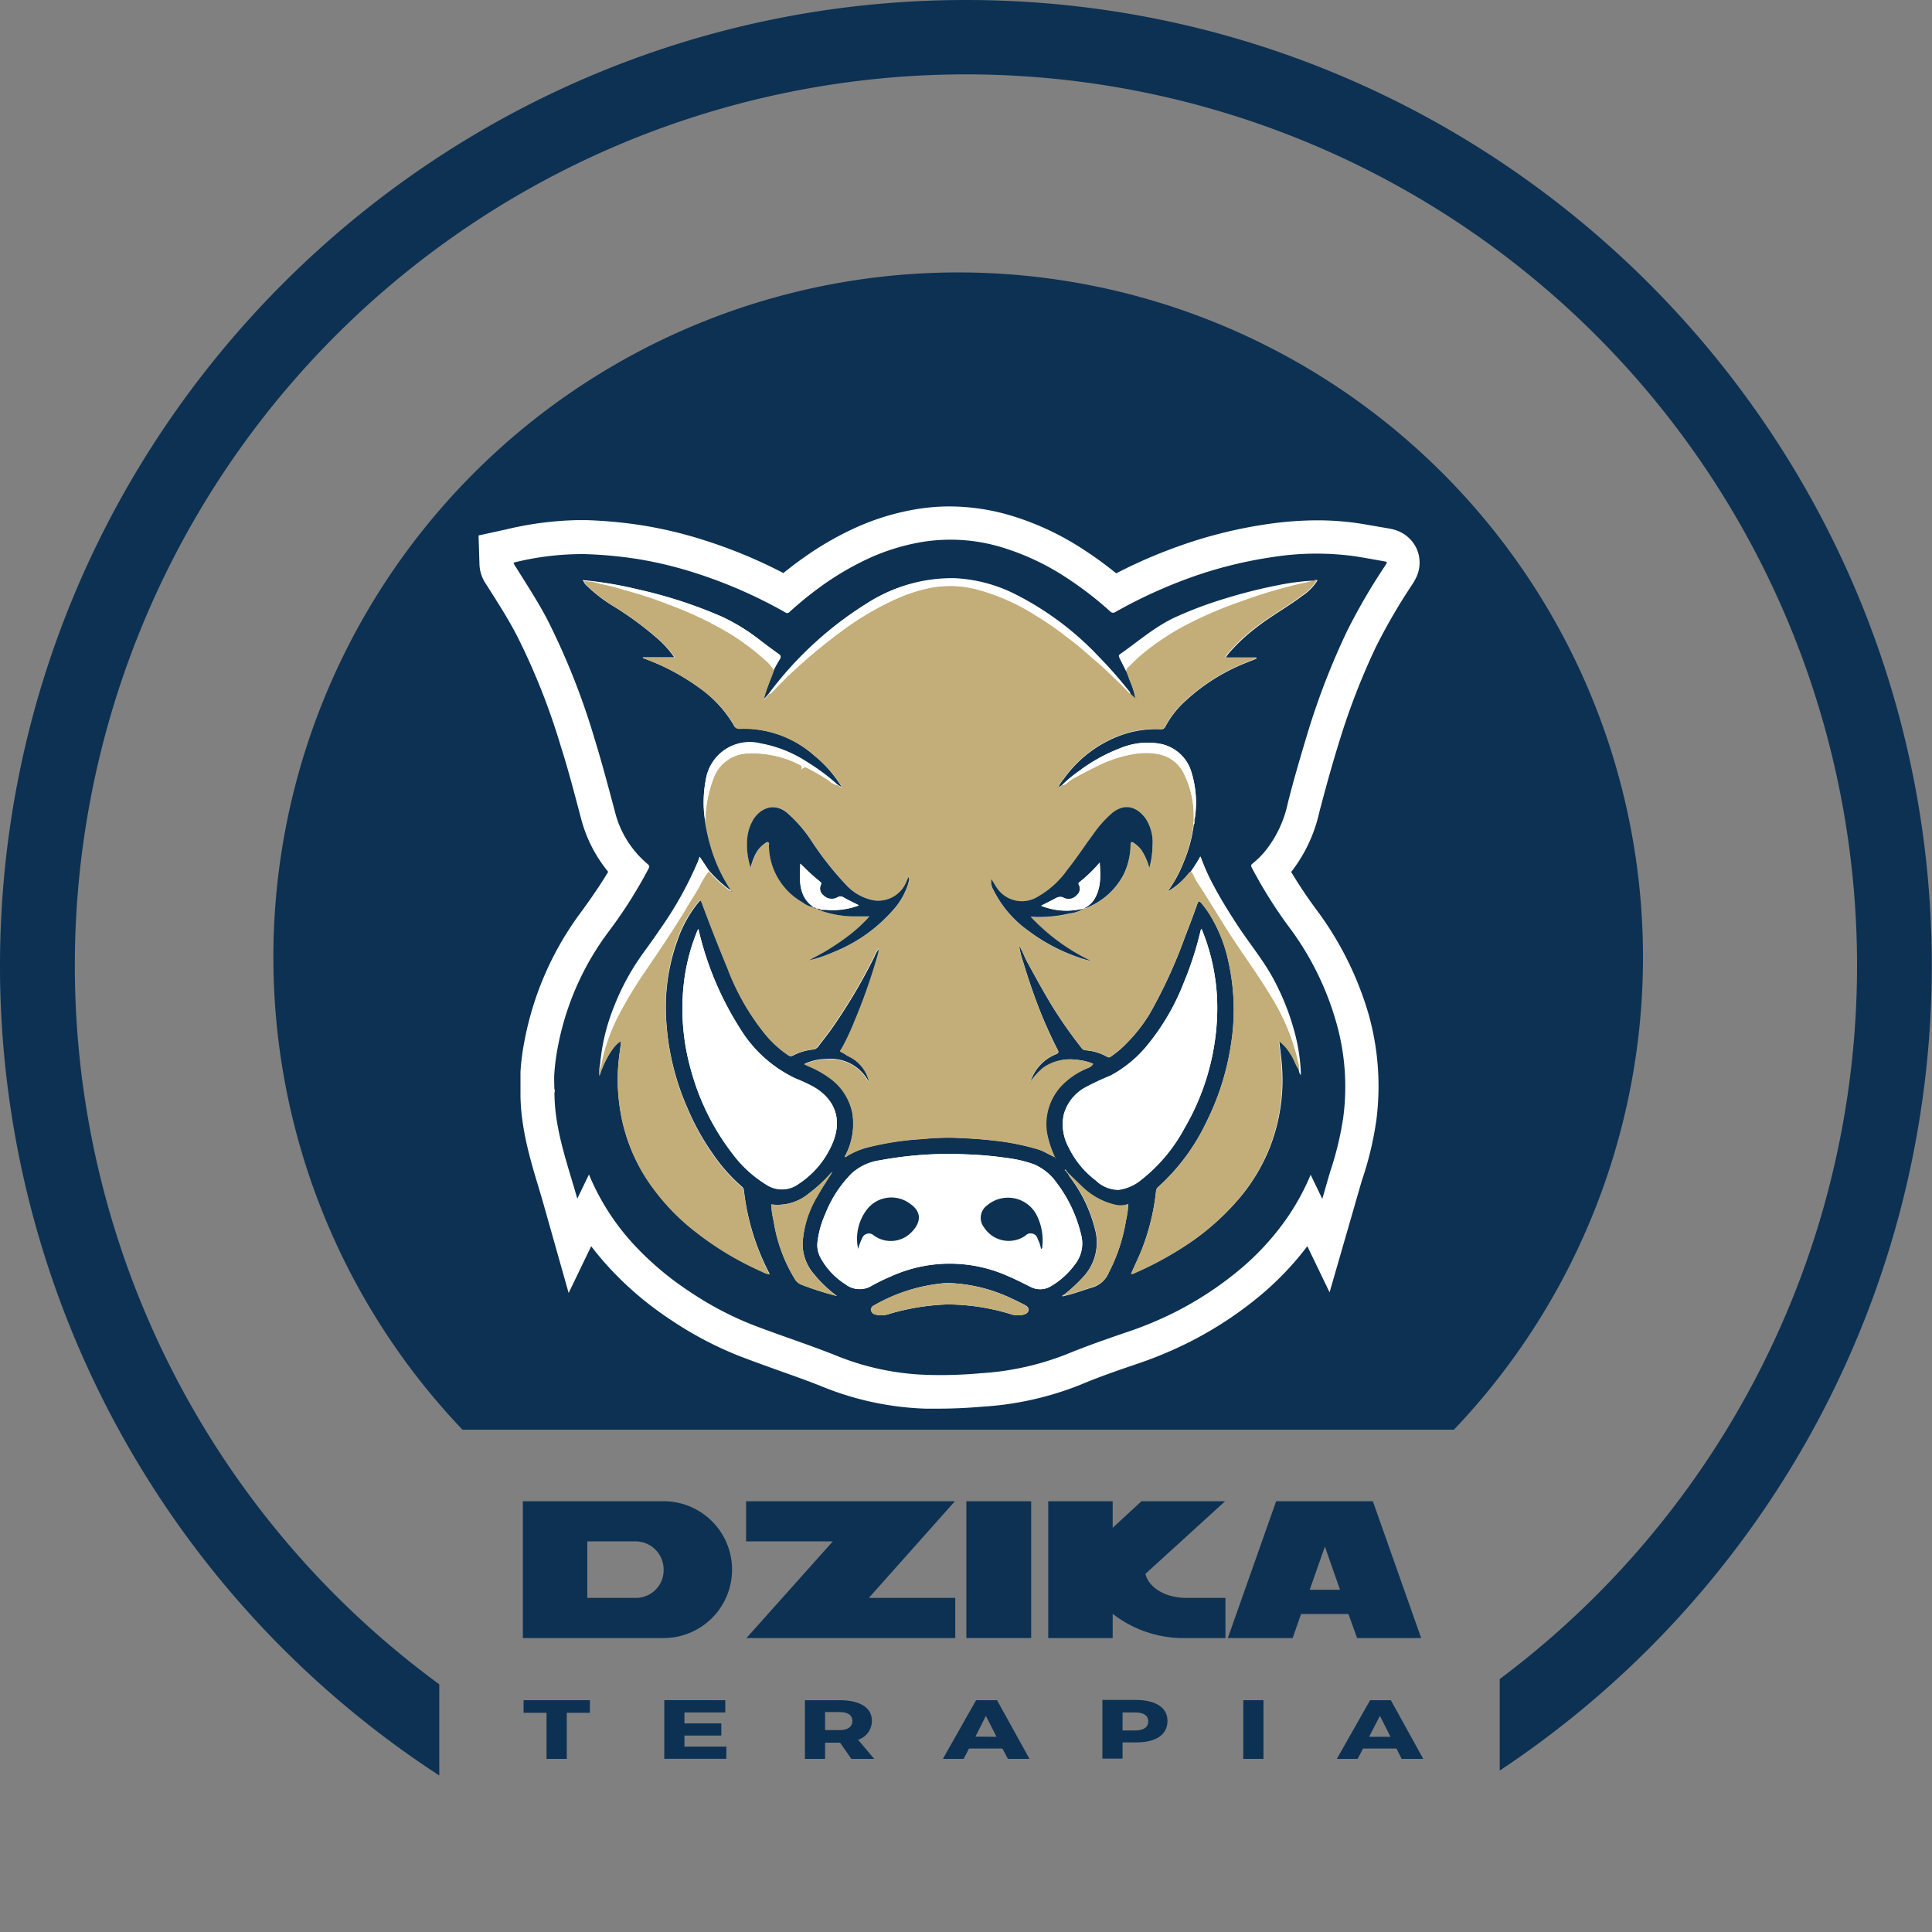
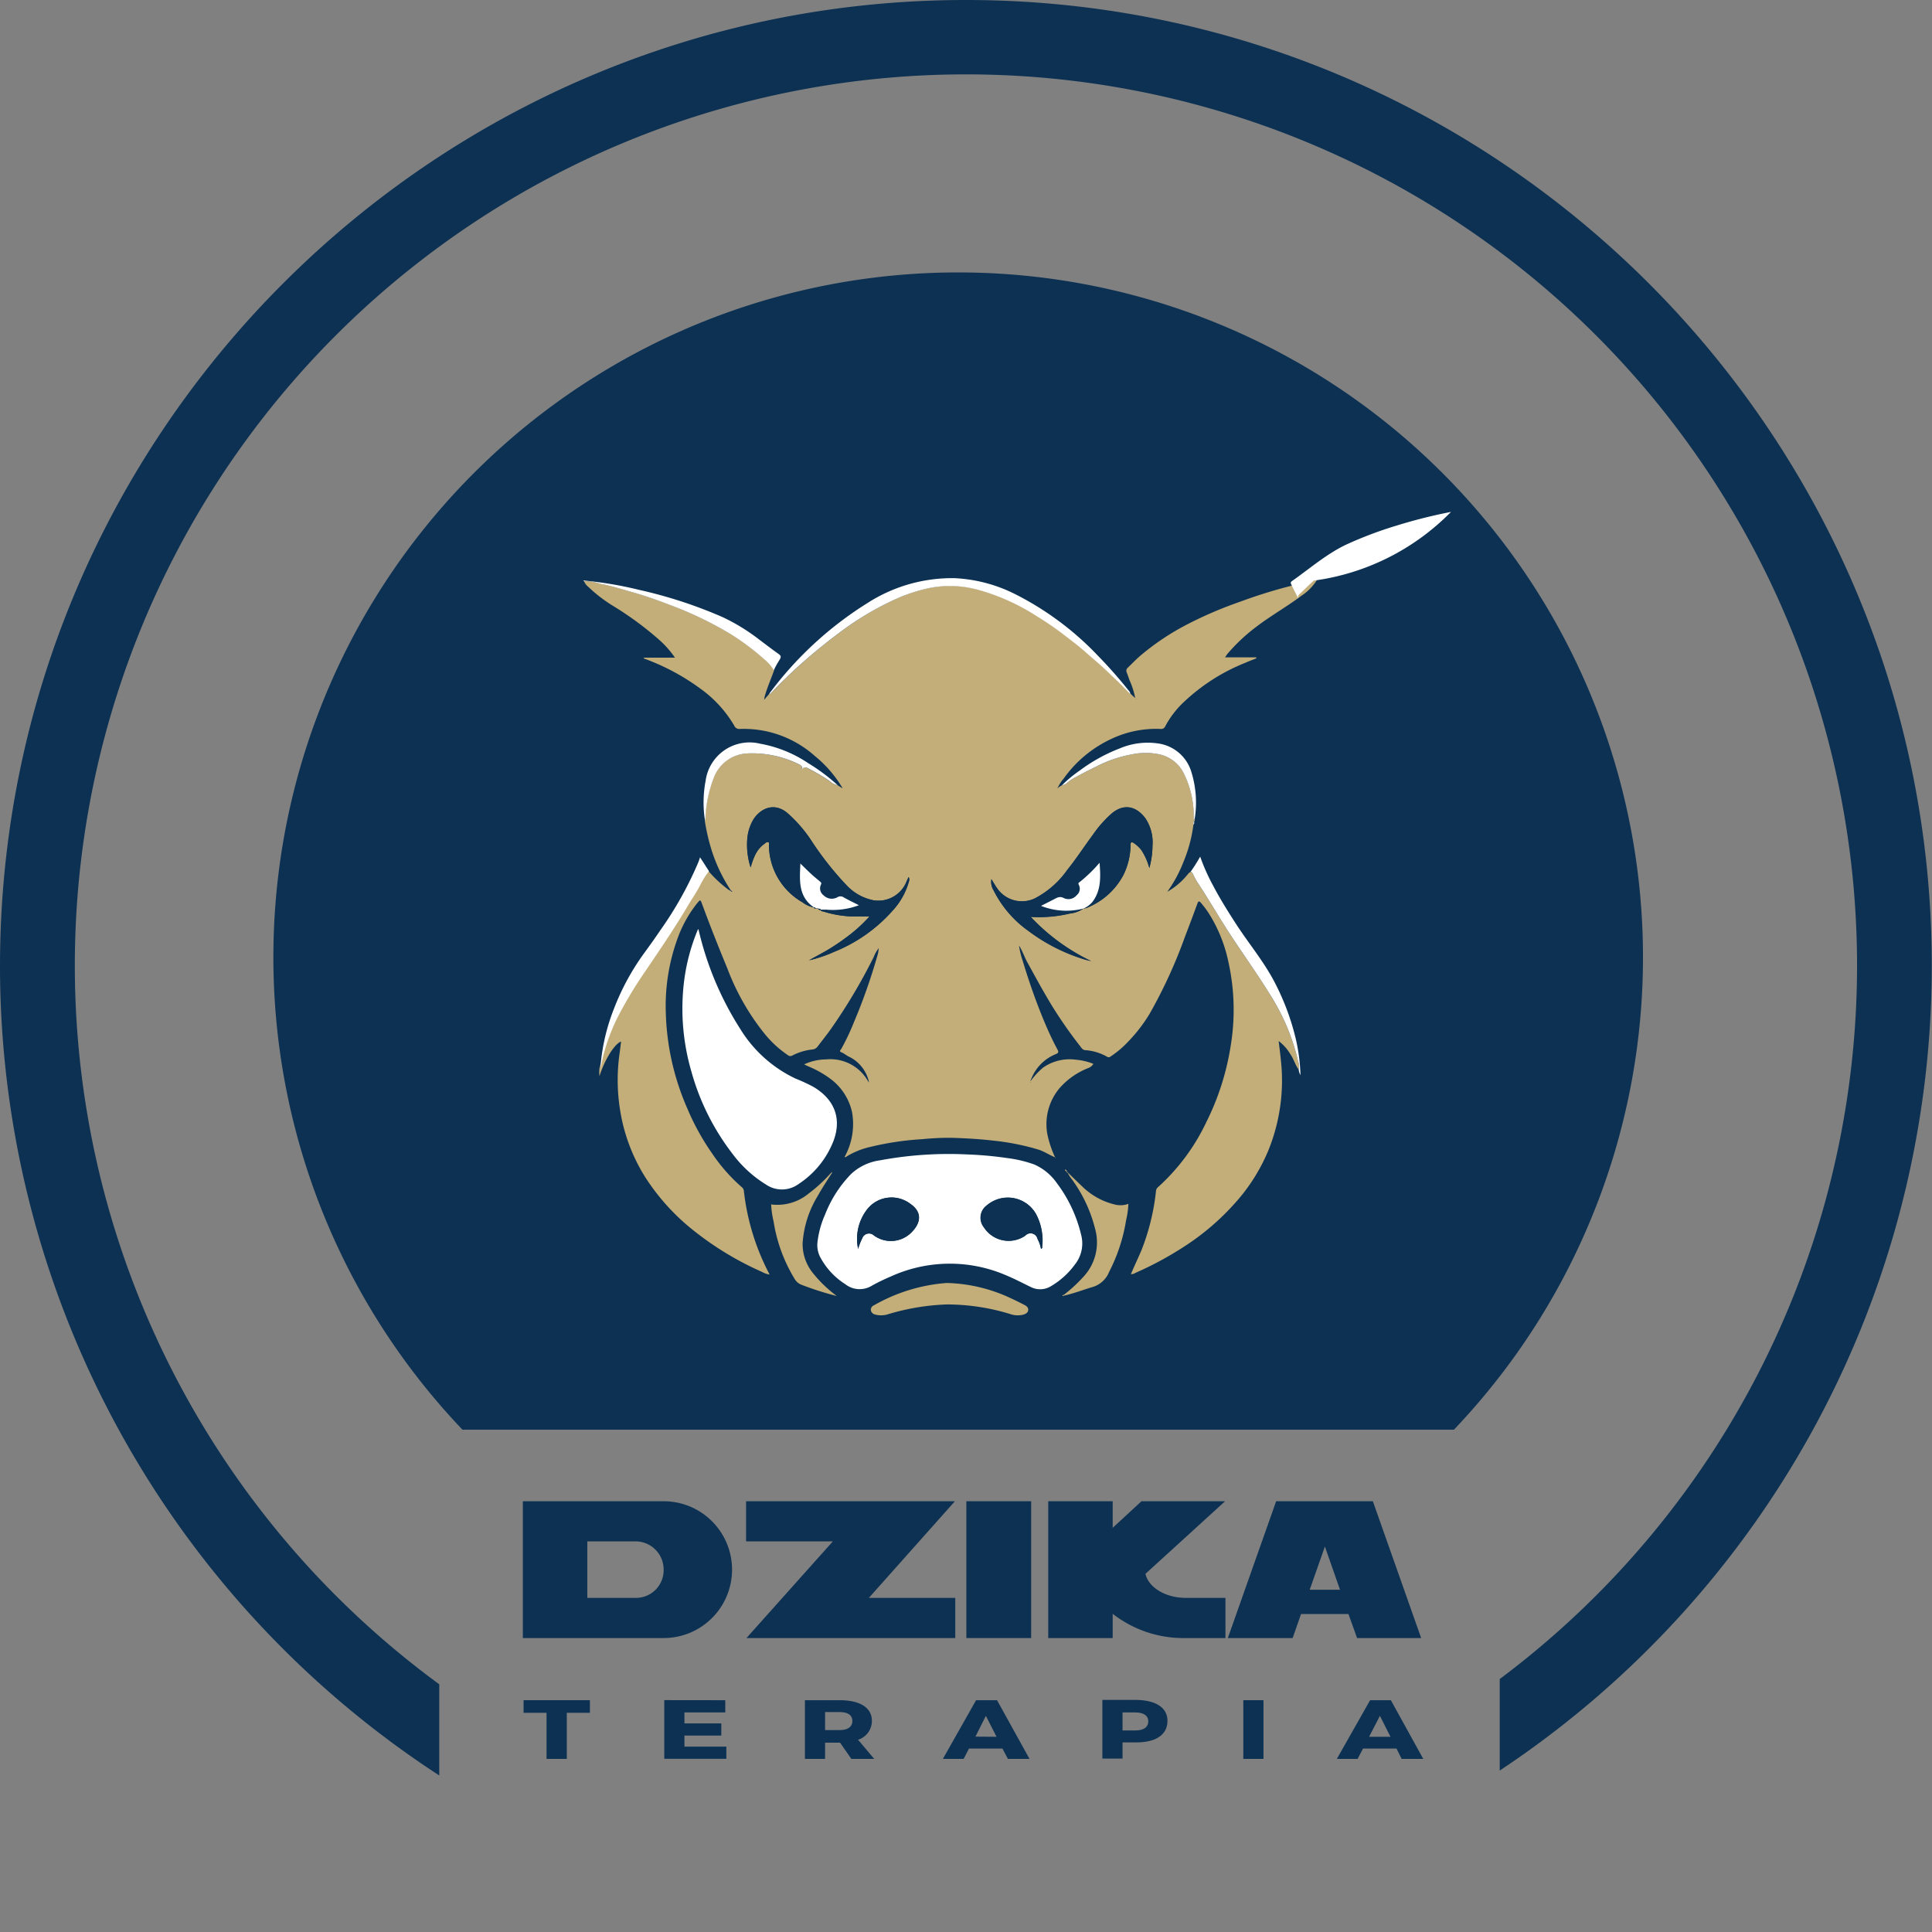
<svg xmlns="http://www.w3.org/2000/svg" id="Layer_1" data-name="Layer 1" viewBox="0 0 268.3 268.3">
  <rect x="0" y="0" width="268.3" height="268.3" fill="#808080" stroke="none" />
  <defs>
    <style>.cls-1{fill:#0c3153;}.cls-2{fill:#fff;}.cls-3{fill:#c3ae79;}.cls-4{fill:#0f3152;}</style>
  </defs>
  <title>Dzik</title>
  <path class="cls-1" d="M257.45,206.37a95.1,95.1,0,1,0-137.69,0Z" transform="translate(-55.54 -7.83)" />
-   <path class="cls-2" d="M252.3,84.09a4.84,4.84,0,0,0-3.11-2.69,6.25,6.25,0,0,0-.83-.19l-1-.17c-1-.17-2-.35-3-.51a38.92,38.92,0,0,0-5.88-.44,48.27,48.27,0,0,0-6.91.52,63.54,63.54,0,0,0-12.33,3.07,69.63,69.63,0,0,0-8.69,3.77q-2.07-1.68-4.19-3.07a38.83,38.83,0,0,0-10.19-4.88,30.12,30.12,0,0,0-8.76-1.34,28.42,28.42,0,0,0-5.44.53A34,34,0,0,0,174.61,81a43.08,43.08,0,0,0-7.07,4c-1.07.74-2.15,1.54-3.21,2.41a68.87,68.87,0,0,0-10.9-4.53,58.8,58.8,0,0,0-8.57-2.07,62.45,62.45,0,0,0-8-.75c-.36,0-.72,0-1.07,0a46.52,46.52,0,0,0-10,1.3l-3.79.83.12,3.88a5.25,5.25,0,0,0,1,3l.34.54c1.43,2.26,2.79,4.39,3.93,6.62a93.57,93.57,0,0,1,6.06,15.34c1,3.12,1.84,6.38,2.68,9.54l.13.49A19.32,19.32,0,0,0,140,128.9c-1,1.67-2.2,3.44-3.64,5.42a43.38,43.38,0,0,0-8,18.15,31.52,31.52,0,0,0-.54,4.22c0,.6,0,1.15,0,1.64,0,.23,0,.45,0,.65v1.07l0,.09c.11,4.56,1.34,8.68,2.54,12.66.27.9.55,1.83.8,2.74l3.35,11.85,3.13-6.5a40,40,0,0,0,2.76,3.26,45.91,45.91,0,0,0,8.34,7,49.59,49.59,0,0,0,9.49,5c1.82.7,3.66,1.36,5.44,2,2.23.79,4.34,1.54,6.43,2.39a41.51,41.51,0,0,0,13.92,2.91c.65,0,1.33,0,2,0,1.84,0,3.82-.09,6.06-.28a43.7,43.7,0,0,0,13.41-3c2.65-1.12,5.46-2.09,7.88-2.91a55.52,55.52,0,0,0,7.23-3,52.14,52.14,0,0,0,10.3-6.81,42.18,42.18,0,0,0,5.76-6l.43-.56,3.09,6.41,3.38-11.71.38-1.33c.26-.88.5-1.72.74-2.54a45.94,45.94,0,0,0,2-8.35,36.94,36.94,0,0,0-1.08-14.69,45.49,45.49,0,0,0-7.07-14.28c-1.49-2-2.69-3.82-3.68-5.48a20.81,20.81,0,0,0,3.9-8.28c1-3.83,1.88-6.95,2.78-9.84a96.7,96.7,0,0,1,5.09-13.14,81.55,81.55,0,0,1,5.07-8.71h0a7.78,7.78,0,0,0,.42-.72A4.8,4.8,0,0,0,252.3,84.09Z" transform="translate(-55.54 -7.83)" />
-   <path class="cls-1" d="M132.52,159c0-.69-.05-1.39,0-2.06a29.54,29.54,0,0,1,.47-3.63,38.62,38.62,0,0,1,7.15-16.21,64,64,0,0,0,5.46-8.63c.14-.27.17-.4-.09-.62a13.91,13.91,0,0,1-4.61-7.44c-.91-3.42-1.82-6.84-2.86-10.21a99,99,0,0,0-6.37-16.09c-1.35-2.63-3-5.12-4.54-7.61a1.14,1.14,0,0,1-.26-.54,39.4,39.4,0,0,1,9.85-1.18,59.16,59.16,0,0,1,7.41.69A54.93,54.93,0,0,1,152,87.37,65.65,65.65,0,0,1,163,92c.53.28,1.07.57,1.58.87a.44.44,0,0,0,.62-.07,49.65,49.65,0,0,1,5-4,40.14,40.14,0,0,1,6.32-3.58,29.81,29.81,0,0,1,6.38-2,24.5,24.5,0,0,1,12,.69,34.54,34.54,0,0,1,9,4.32,47.41,47.41,0,0,1,5.79,4.49.57.57,0,0,0,.8.07,68.11,68.11,0,0,1,10.42-4.77,59.17,59.17,0,0,1,11.43-2.84,39.09,39.09,0,0,1,11.43-.09c1.29.2,2.58.44,3.88.67.59.1.58.11.26.61a83.82,83.82,0,0,0-5.36,9.22,102.11,102.11,0,0,0-5.34,13.77c-1,3.32-2,6.68-2.83,10a15.79,15.79,0,0,1-3.28,6.83,12.49,12.49,0,0,1-1.61,1.56c-.25.19-.24.32-.11.58a63.84,63.84,0,0,0,5.53,8.72A40.54,40.54,0,0,1,241.16,150a32.47,32.47,0,0,1,.94,12.86,43.52,43.52,0,0,1-1.79,7.54c-.38,1.25-.73,2.51-1.14,3.92l-1.62-3.35a32.48,32.48,0,0,1-4.48,7.63,36.22,36.22,0,0,1-5.11,5.32,47.28,47.28,0,0,1-9.39,6.2,50.21,50.21,0,0,1-6.61,2.73c-2.75.94-5.51,1.9-8.19,3a38.71,38.71,0,0,1-12,2.68,60.73,60.73,0,0,1-7.51.23,36.5,36.5,0,0,1-12.36-2.58c-3.93-1.59-8-2.88-11.93-4.4a45.62,45.62,0,0,1-8.6-4.54,42.46,42.46,0,0,1-7.51-6.26,32.87,32.87,0,0,1-6.53-10.05l-1.62,3.36c-1.39-4.92-3.16-9.63-3.17-14.71A.83.83,0,0,0,132.52,159Zm71.15,11.55a.22.22,0,0,0,.13.21c.11.18.21.38.33.55a19.73,19.73,0,0,1,3.46,7.19,7,7,0,0,1-1.4,6.41,20.7,20.7,0,0,1-3,2.8c-.05,0-.17,0-.12.11s.12,0,.17,0c1.41-.3,2.75-.84,4.13-1.24a3.56,3.56,0,0,0,2.17-2.07,23.75,23.75,0,0,0,2.35-7.15,12,12,0,0,0,.32-2.29,3.21,3.21,0,0,1-1.78.12,9.72,9.72,0,0,1-4.48-2.39c-.72-.68-1.41-1.37-2.12-2.05,0-.09-.05-.17-.15-.19s-.14-.21-.28-.29A.34.34,0,0,0,203.67,170.53Zm17.78-49a14.32,14.32,0,0,0-.44-6.44,5.62,5.62,0,0,0-4.42-4,9.94,9.94,0,0,0-5.52.64,23.4,23.4,0,0,0-5.62,3.11,18.12,18.12,0,0,0-2.42,2l-.54.33,0,0a5.47,5.47,0,0,1,.8-1.22,16.77,16.77,0,0,1,6.57-5.47,14.51,14.51,0,0,1,6.86-1.4.62.62,0,0,0,.67-.39,12.91,12.91,0,0,1,2.48-3.26,26.9,26.9,0,0,1,8.71-5.57c.47-.2,1-.39,1.44-.58l0-.14h-4.27c.15-.22.24-.36.34-.49a25,25,0,0,1,3.93-3.7c2-1.57,4.3-2.83,6.36-4.38a7.18,7.18,0,0,0,2.14-2.18c-.19,0-.33-.05-.43.09a32.82,32.82,0,0,0-4.84.7,71.37,71.37,0,0,0-7.62,1.92,54,54,0,0,0-7.08,2.69c-2.71,1.28-5,3.25-7.39,5-.18.13-.2.25-.09.46.36.65.69,1.31,1,2,.13.35.26.7.38,1.06a10.83,10.83,0,0,1,.83,2.68h0l-.76-.71c0-.28-.19-.42-.33-.6-1.31-1.63-2.7-3.21-4.17-4.71a41.78,41.78,0,0,0-11.58-8.61,20.88,20.88,0,0,0-8.3-2.15A21.74,21.74,0,0,0,176,91.58a49.77,49.77,0,0,0-13.68,12.55l-.79.91c0-.18,0-.27.07-.35.32-1.31.9-2.52,1.34-3.78.27-.52.51-1.06.82-1.54s.17-.54-.17-.78c-.92-.64-1.8-1.31-2.69-2a27.15,27.15,0,0,0-5.07-3.11,63.56,63.56,0,0,0-11.66-3.8,51.8,51.8,0,0,0-7.52-1.27c-.06,0-.14-.09-.16,0s0,.05.06.08a1.81,1.81,0,0,0,.57.77,20.42,20.42,0,0,0,3.6,2.75,45.1,45.1,0,0,1,6.45,4.79,13.53,13.53,0,0,1,2,2.31h-4.39c.07.08.09.12.12.13a31.08,31.08,0,0,1,7.84,4.17,16.69,16.69,0,0,1,4.7,5.13.75.75,0,0,0,.79.47,14.81,14.81,0,0,1,10.4,3.75,16.7,16.7,0,0,1,3.78,4.34l-.05,0-.55-.34a26.52,26.52,0,0,0-4-3,17.49,17.49,0,0,0-6.68-2.71,6.16,6.16,0,0,0-7.58,5.15,16.12,16.12,0,0,0-.09,5.5,28.26,28.26,0,0,0,.83,3.73,22.16,22.16,0,0,0,2.8,6l0,.06c-.1-.06-.2-.1-.29-.16a17.17,17.17,0,0,1-2.79-2.6l-1.32-1.94c-.1.27-.16.48-.24.68a50.19,50.19,0,0,1-5.31,9.49c-.72,1.08-1.48,2.12-2.24,3.17a33.42,33.42,0,0,0-4.14,7.61,27.81,27.81,0,0,0-1.87,7.78,5.28,5.28,0,0,0-.09,1.68c.71-2.25,2.1-4.5,3-4.81-.07.58-.14,1.16-.22,1.73a26.21,26.21,0,0,0,.08,7.76,24.69,24.69,0,0,0,3.56,9.45,30.5,30.5,0,0,0,7,7.58,43.22,43.22,0,0,0,9.15,5.47,3,3,0,0,0,1.06.37,32.58,32.58,0,0,1-3.58-11.63.75.75,0,0,0-.28-.5,23.91,23.91,0,0,1-4.1-4.65,33.54,33.54,0,0,1-3.46-6.26,35.38,35.38,0,0,1-3-13.39,27.36,27.36,0,0,1,1.62-9.92,17.14,17.14,0,0,1,2.85-5.18c.39-.46.41-.46.62.11,1.1,3,2.29,6,3.53,9a33,33,0,0,0,5.22,9.13,14.81,14.81,0,0,0,3.17,2.9.53.53,0,0,0,.6.08,7.78,7.78,0,0,1,2.85-.86,1,1,0,0,0,.69-.4c.61-.81,1.25-1.6,1.84-2.43a77.86,77.86,0,0,0,5.95-10,4.74,4.74,0,0,1,.71-1.25c-.05.33-.06.54-.11.75a79.59,79.59,0,0,1-3.32,9.49,33,33,0,0,1-1.72,3.66c-.1.17-.31.46-.06.57s.63.41,1,.58a5.12,5.12,0,0,1,2.85,3.59h0a2.43,2.43,0,0,1-.2-.25,6,6,0,0,0-5.79-3,7.4,7.4,0,0,0-3.07.69c.27.13.46.23.66.31a14.28,14.28,0,0,1,2.9,1.63,7.87,7.87,0,0,1,3.1,4.72,9.45,9.45,0,0,1-1.05,6.21c.16.05.26,0,.36-.12a10.82,10.82,0,0,1,3.24-1.29A40.54,40.54,0,0,1,183.6,166a37.62,37.62,0,0,1,4.1-.19c1.9.06,3.8.16,5.69.38a33.88,33.88,0,0,1,6.37,1.26c.81.26,1.5.75,2.29,1.06-.05.06,0,.1,0,.13s0,0,.06,0l-.1-.1a14.61,14.61,0,0,1-1.09-3.27,7.77,7.77,0,0,1,1.8-6.47,10.37,10.37,0,0,1,3.89-2.68,1.39,1.39,0,0,0,.71-.58A8.27,8.27,0,0,0,205,155a6.43,6.43,0,0,0-4.51,1.14,10.22,10.22,0,0,0-1.83,2h0a1,1,0,0,1,.14-.52,6.09,6.09,0,0,1,3.4-3.39c.36-.15.39-.29.22-.62-.73-1.39-1.37-2.83-2-4.28-1.08-2.61-2-5.28-2.82-8a12,12,0,0,1-.53-2.18c.5.8.73,1.54,1.1,2.23,1.1,2,2.18,4,3.39,6a62.15,62.15,0,0,0,4,5.75c.19.25.37.54.76.56a7.12,7.12,0,0,1,3,.92.39.39,0,0,0,.48-.05A13.48,13.48,0,0,0,212,152.7a21.94,21.94,0,0,0,3.19-4.07,68.56,68.56,0,0,0,4.93-10.74c.6-1.51,1.15-3,1.71-4.56.16-.45.28-.4.55-.09a14.69,14.69,0,0,1,.9,1.18,20.27,20.27,0,0,1,2.86,6.93,30.69,30.69,0,0,1,.31,11.81,36.06,36.06,0,0,1-3.37,10.49,28.65,28.65,0,0,1-6.68,9,.79.79,0,0,0-.31.6,31.42,31.42,0,0,1-2,8.15c-.45,1.14-1,2.23-1.48,3.35l0,0s0,0,0,0l.05-.05a1,1,0,0,0,.62-.17,46.85,46.85,0,0,0,6.55-3.51,34.53,34.53,0,0,0,7.68-6.63,25.42,25.42,0,0,0,4.29-7,25.76,25.76,0,0,0,1.71-12.19c-.09-.94-.21-1.87-.33-2.87a6.33,6.33,0,0,1,1.62,1.82c.47.67.67,1.48,1.16,2.15a2.16,2.16,0,0,0,.24.81,25.43,25.43,0,0,0-.73-5.36,34,34,0,0,0-2.7-7.23c-1.48-3-3.61-5.49-5.41-8.24-1.17-1.8-2.31-3.62-3.31-5.52a27.89,27.89,0,0,1-1.78-4,22.33,22.33,0,0,1-1.35,2.13c-.24.08-.34.31-.5.47a9.72,9.72,0,0,1-2.72,2.27h0a18.13,18.13,0,0,0,2.23-4.1,19.91,19.91,0,0,0,1.4-5.2c.13-.12.07-.28.1-.43A.37.37,0,0,0,221.45,121.55Zm-50.34,49.07a1.12,1.12,0,0,0-.21.17,20.86,20.86,0,0,1-3.06,2.81,6.8,6.8,0,0,1-5.18,1.49,12.55,12.55,0,0,0,.34,2.36,21.7,21.7,0,0,0,3,8.11,1.85,1.85,0,0,0,.83.67,41.93,41.93,0,0,0,4.95,1.58,17.47,17.47,0,0,1-3.23-3.08A6.41,6.41,0,0,1,167,180.5a14.36,14.36,0,0,1,2.06-6.62c.63-1.11,1.35-2.16,2-3.24l.08,0,0-.05Zm-2.06,9.85a3.66,3.66,0,0,0,.39,1.92,10,10,0,0,0,3.49,3.77,3.23,3.23,0,0,0,3.73.18,27.42,27.42,0,0,1,2.56-1.24,19.76,19.76,0,0,1,16.15-.13c1.12.47,2.2,1,3.3,1.57a2.85,2.85,0,0,0,2.81-.1,11,11,0,0,0,3.32-3,4.68,4.68,0,0,0,.87-4.17,19.24,19.24,0,0,0-3.38-7.17,7.48,7.48,0,0,0-3.13-2.57,17.44,17.44,0,0,0-3.76-.89,50.58,50.58,0,0,0-5.51-.5,52.19,52.19,0,0,0-12.16.82,7.32,7.32,0,0,0-3.95,1.85,16.7,16.7,0,0,0-3.65,5.65A13.11,13.11,0,0,0,169.05,180.47Zm-16.52-43.62a.63.63,0,0,0-.11.15,27.3,27.3,0,0,0-1.92,7.43,31.2,31.2,0,0,0,1.05,12.19A33.23,33.23,0,0,0,157.24,168a16.78,16.78,0,0,0,4.69,4.31,3.92,3.92,0,0,0,4.52-.09,12.58,12.58,0,0,0,4.82-5.93c1.28-3.34,0-6-2.83-7.59a25.33,25.33,0,0,0-2.43-1.12,18.05,18.05,0,0,1-7.64-6.84A44,44,0,0,1,152.53,136.85Zm69.87,0a1.76,1.76,0,0,0-.12.23,45.82,45.82,0,0,1-2.3,7.15,31.87,31.87,0,0,1-5.28,9,16.94,16.94,0,0,1-4.92,4,36.71,36.71,0,0,0-3.65,1.72,6.19,6.19,0,0,0-2.86,3.7,6.64,6.64,0,0,0,.67,4.52,12.71,12.71,0,0,0,3.78,4.61,4.55,4.55,0,0,0,3.16,1.3,6.26,6.26,0,0,0,3.2-1.43,22.71,22.71,0,0,0,5.93-7.08,33.3,33.3,0,0,0,4.56-15.81A28.72,28.72,0,0,0,222.4,136.81ZM187,186a23.84,23.84,0,0,0-10.05,3.1.67.67,0,0,0-.43.7.75.75,0,0,0,.59.58,3.21,3.21,0,0,0,1.89-.07,32,32,0,0,1,8.08-1.33,30,30,0,0,1,8.78,1.33,3.17,3.17,0,0,0,1.78.1c.36-.1.69-.25.73-.64s-.26-.59-.56-.74c-.59-.3-1.17-.6-1.77-.87A22,22,0,0,0,187,186Z" transform="translate(-55.54 -7.83)" />
  <path class="cls-3" d="M202.05,168.54c-.79-.31-1.48-.8-2.29-1.06a33.88,33.88,0,0,0-6.37-1.26c-1.89-.22-3.79-.32-5.69-.38a37.62,37.62,0,0,0-4.1.19,40.54,40.54,0,0,0-7.18,1.07,10.82,10.82,0,0,0-3.24,1.29c-.1.07-.2.17-.36.12a9.45,9.45,0,0,0,1.05-6.21,7.87,7.87,0,0,0-3.1-4.72,14.28,14.28,0,0,0-2.9-1.63c-.2-.08-.39-.18-.66-.31a7.4,7.4,0,0,1,3.07-.69,6,6,0,0,1,5.79,3,2.43,2.43,0,0,0,.2.25l0,0,0,0-.05-.07a5.12,5.12,0,0,0-2.85-3.59c-.34-.17-.61-.43-1-.58s0-.4.06-.57a33,33,0,0,0,1.72-3.66,79.59,79.59,0,0,0,3.32-9.49c.05-.21.06-.42.11-.75a4.74,4.74,0,0,0-.71,1.25,77.86,77.86,0,0,1-5.95,10c-.59.83-1.23,1.62-1.84,2.43a1,1,0,0,1-.69.4,7.78,7.78,0,0,0-2.85.86.53.53,0,0,1-.6-.08,14.81,14.81,0,0,1-3.17-2.9,33,33,0,0,1-5.22-9.13c-1.24-3-2.43-6-3.53-9-.21-.57-.23-.57-.62-.11a17.14,17.14,0,0,0-2.85,5.18A27.36,27.36,0,0,0,148,148.4a35.38,35.38,0,0,0,3,13.39,33.54,33.54,0,0,0,3.46,6.26,23.91,23.91,0,0,0,4.1,4.65.75.75,0,0,1,.28.5,32.58,32.58,0,0,0,3.58,11.63,3,3,0,0,1-1.06-.37,43.22,43.22,0,0,1-9.15-5.47,30.5,30.5,0,0,1-7-7.58,24.69,24.69,0,0,1-3.56-9.45,26.21,26.21,0,0,1-.08-7.76c.08-.57.15-1.15.22-1.73-.91.31-2.3,2.56-3,4.81a5.28,5.28,0,0,1,.09-1.68l0,.69a17.6,17.6,0,0,1,.48-2.32,26.39,26.39,0,0,1,1.9-4.94,58.72,58.72,0,0,1,3.89-6.45c1.89-2.79,3.78-5.57,5.52-8.45.67-1.12,1.43-2.18,2-3.34a10.81,10.81,0,0,1,1.25-2,17.17,17.17,0,0,0,2.79,2.6c.09.06.19.1.29.16s.13.11.23.09v0l-.19-.15a22.16,22.16,0,0,1-2.8-6,28.26,28.26,0,0,1-.83-3.73c.09-.11.06-.24.07-.37a17.48,17.48,0,0,1,1.14-5.51,5.23,5.23,0,0,1,4.7-3.42,14.58,14.58,0,0,1,7,1.44c.42.19.8.34.39.95.27-.44.56-.58,1-.33a30.65,30.65,0,0,1,2.93,1.71,2.19,2.19,0,0,0,1.19.63l.55.34s0,.09.09.06,0-.07,0-.11a16.7,16.7,0,0,0-3.78-4.34,14.81,14.81,0,0,0-10.4-3.75.75.75,0,0,1-.79-.47,16.69,16.69,0,0,0-4.7-5.13A31.08,31.08,0,0,0,145,99.29s0-.05-.12-.13h4.39a13.53,13.53,0,0,0-2-2.31,45.1,45.1,0,0,0-6.45-4.79,20.42,20.42,0,0,1-3.6-2.75,1.81,1.81,0,0,1-.57-.77,6.62,6.62,0,0,1,2.33.38c1.49.26,2.92.73,4.36,1.13,1.75.5,3.47,1.09,5.17,1.75a50.88,50.88,0,0,1,8.27,3.93,33.47,33.47,0,0,1,4.94,3.67,5.79,5.79,0,0,1,1.32,1.51c-.44,1.26-1,2.47-1.34,3.78,0,.08,0,.17-.07.35l.79-.91c.18.07.25-.09.34-.18,1-1,2-2.07,3.09-3.06a79.51,79.51,0,0,1,6.34-5.25,41.44,41.44,0,0,1,7.33-4.43,22.91,22.91,0,0,1,5.35-1.79,14.79,14.79,0,0,1,6.45.26,29.36,29.36,0,0,1,8.33,3.75c1.05.66,2.09,1.33,3.08,2.07.77.58,1.53,1.16,2.29,1.76,1,.78,1.91,1.63,2.86,2.44s1.77,1.63,2.65,2.46c.7.65,1.35,1.35,2,2l.76.71,0,.08,0,0-.07,0a10.83,10.83,0,0,0-.83-2.68c-.12-.36-.25-.71-.38-1.06a.54.54,0,0,1,.14-.65c.66-.63,1.28-1.29,2-1.88a34.9,34.9,0,0,1,6.57-4.3,56.42,56.42,0,0,1,7.07-3A70,70,0,0,1,238,88.46c.1-.14.24-.09.43-.09a7.18,7.18,0,0,1-2.14,2.18c-2.06,1.55-4.32,2.81-6.36,4.38a25,25,0,0,0-3.93,3.7c-.1.13-.19.27-.34.49H230l0,.14c-.48.19-1,.38-1.44.58a26.9,26.9,0,0,0-8.71,5.57,12.91,12.91,0,0,0-2.48,3.26.62.62,0,0,1-.67.39,14.51,14.51,0,0,0-6.86,1.4,16.77,16.77,0,0,0-6.57,5.47,5.47,5.47,0,0,0-.8,1.22l-.05.1c.06,0,.07,0,.08-.06l.54-.33a1.09,1.09,0,0,0,.7-.3,5.23,5.23,0,0,1,1.25-.83c1.19-.66,2.4-1.26,3.62-1.85a18,18,0,0,1,4.17-1.3,9.43,9.43,0,0,1,3.74,0,4.94,4.94,0,0,1,3.49,2.79,13.32,13.32,0,0,1,1.26,7,19.91,19.91,0,0,1-1.4,5.2,18.13,18.13,0,0,1-2.23,4.1l0,0,0,0a9.72,9.72,0,0,0,2.72-2.27c.16-.16.26-.39.5-.47s.27.14.34.28c.16.3.3.62.47.91.41.65.84,1.28,1.24,1.93,1.34,2.12,2.62,4.28,4,6.36,1.69,2.55,3.48,5,5.07,7.66a29.63,29.63,0,0,1,3.84,9.19,1.91,1.91,0,0,1,.07,1.11c-.49-.67-.69-1.48-1.16-2.15a6.33,6.33,0,0,0-1.62-1.82c.12,1,.24,1.93.33,2.87a25.76,25.76,0,0,1-1.71,12.19,25.42,25.42,0,0,1-4.29,7,34.53,34.53,0,0,1-7.68,6.63,46.85,46.85,0,0,1-6.55,3.51,1,1,0,0,1-.62.17h0c.47-1.12,1-2.21,1.48-3.35a31.42,31.42,0,0,0,2-8.15.79.79,0,0,1,.31-.6,28.65,28.65,0,0,0,6.68-9,36.06,36.06,0,0,0,3.37-10.49,30.69,30.69,0,0,0-.31-11.81,20.27,20.27,0,0,0-2.86-6.93,14.69,14.69,0,0,0-.9-1.18c-.27-.31-.39-.36-.55.09-.56,1.53-1.11,3-1.71,4.56a68.56,68.56,0,0,1-4.93,10.74A21.94,21.94,0,0,1,212,152.7a13.48,13.48,0,0,1-2.22,1.84.39.39,0,0,1-.48.05,7.12,7.12,0,0,0-3-.92c-.39,0-.57-.31-.76-.56a62.15,62.15,0,0,1-4-5.75c-1.21-2-2.29-4-3.39-6-.37-.69-.6-1.43-1.1-2.23a12,12,0,0,0,.53,2.18c.82,2.71,1.74,5.38,2.82,8,.6,1.45,1.24,2.89,2,4.28.17.33.14.47-.22.62a6.09,6.09,0,0,0-3.4,3.39,1,1,0,0,0-.14.52s-.05,0-.06.08,0,0,0,0l0-.12a10.22,10.22,0,0,1,1.83-2A6.43,6.43,0,0,1,205,155a8.27,8.27,0,0,1,2.38.57,1.39,1.39,0,0,1-.71.58,10.37,10.37,0,0,0-3.89,2.68,7.77,7.77,0,0,0-1.8,6.47,14.61,14.61,0,0,0,1.09,3.27Zm-33.47-34.69c0,.15.14.11.23.12s.23,0,.32.05.22.21.4.17v0c0,.21.25.18.39.23a14.59,14.59,0,0,0,3.82.67c.82,0,1.64,0,2.57,0a21,21,0,0,1-2.6,2.44,32.86,32.86,0,0,1-2.86,2c-1,.6-2,1.09-2.94,1.66a18.79,18.79,0,0,0,3.46-1.17,21.58,21.58,0,0,0,8.12-5.71,9.83,9.83,0,0,0,2.19-3.76c.08-.28.25-.58.05-.93-.1.21-.17.38-.25.54a4.22,4.22,0,0,1-4.6,2.7,7,7,0,0,1-3.73-2.05,43.87,43.87,0,0,1-5-6.35,18.82,18.82,0,0,0-3.31-3.77c-1.78-1.44-3.57-.63-4.6.84a6.27,6.27,0,0,0-.92,2.88,10.28,10.28,0,0,0,.47,3.88c.5-1.76,1-2.61,1.92-3.28.16-.12.33-.31.53-.22s.09.32.1.49a9.21,9.21,0,0,0,4.65,7.85,3.83,3.83,0,0,0,1.63.73ZM206,134a1.94,1.94,0,0,0,.42-.07,9.88,9.88,0,0,0,5.12-4.56,9.62,9.62,0,0,0,1-4.17c0-.49.18-.47.5-.25a4.64,4.64,0,0,1,1,.94,8.55,8.55,0,0,1,1.11,2.5,12.18,12.18,0,0,0,.44-3.13,6,6,0,0,0-1-3.79c-1.19-1.57-2.84-2.11-4.59-.72a16,16,0,0,0-2.67,3c-1.21,1.63-2.31,3.33-3.58,4.91a12.62,12.62,0,0,1-4.1,3.73,4.18,4.18,0,0,1-5.58-1.1c-.3-.41-.55-.87-.85-1.35a2.18,2.18,0,0,0,.29,1.52,15.26,15.26,0,0,0,4.82,5.64,25.24,25.24,0,0,0,7.5,3.88c.41.14.83.23,1.25.34a28.21,28.21,0,0,1-8.41-6.15,18.51,18.51,0,0,0,5.47-.47A4,4,0,0,0,206,134Zm-38.33,7.31s0,0,0,0h-.09s0,0,0,0Z" transform="translate(-55.54 -7.83)" />
  <path class="cls-2" d="M169.05,180.47a13.11,13.11,0,0,1,1.08-4,16.7,16.7,0,0,1,3.65-5.65,7.32,7.32,0,0,1,3.95-1.85,52.19,52.19,0,0,1,12.16-.82,50.58,50.58,0,0,1,5.51.5,17.44,17.44,0,0,1,3.76.89,7.48,7.48,0,0,1,3.13,2.57,19.24,19.24,0,0,1,3.38,7.17,4.68,4.68,0,0,1-.87,4.17,11,11,0,0,1-3.32,3,2.85,2.85,0,0,1-2.81.1c-1.1-.53-2.18-1.1-3.3-1.57a19.76,19.76,0,0,0-16.15.13,27.42,27.42,0,0,0-2.56,1.24,3.23,3.23,0,0,1-3.73-.18,10,10,0,0,1-3.49-3.77A3.66,3.66,0,0,1,169.05,180.47Zm5.66.8a8.17,8.17,0,0,1,.58-1.47,1,1,0,0,1,1.63-.4,4,4,0,0,0,5.25-.47c1.3-1.32,1.45-2.8-.21-3.93a4.3,4.3,0,0,0-6,.8A6.68,6.68,0,0,0,174.71,181.27Zm25.4,0a1,1,0,0,0,.13-.15.37.37,0,0,0,0-.15,7.8,7.8,0,0,0-.82-4.5,4.48,4.48,0,0,0-6.81-1.29,2.14,2.14,0,0,0-.44,3.1,4.07,4.07,0,0,0,5.72,1.14,1,1,0,0,1,1.72.46A4.55,4.55,0,0,1,200.11,181.29Z" transform="translate(-55.54 -7.83)" />
  <path class="cls-2" d="M152.53,136.85a44,44,0,0,0,5.84,13.92,18.05,18.05,0,0,0,7.64,6.84,25.33,25.33,0,0,1,2.43,1.12c2.8,1.62,4.11,4.25,2.83,7.59a12.58,12.58,0,0,1-4.82,5.93,3.92,3.92,0,0,1-4.52.09,16.78,16.78,0,0,1-4.69-4.31,33.23,33.23,0,0,1-5.69-11.41,31.2,31.2,0,0,1-1.05-12.19,27.3,27.3,0,0,1,1.92-7.43A.63.63,0,0,1,152.53,136.85Z" transform="translate(-55.54 -7.83)" />
-   <path class="cls-2" d="M222.4,136.81a28.72,28.72,0,0,1,2.17,11.9A33.3,33.3,0,0,1,220,164.52a22.71,22.71,0,0,1-5.93,7.08,6.26,6.26,0,0,1-3.2,1.43,4.55,4.55,0,0,1-3.16-1.3,12.71,12.71,0,0,1-3.78-4.61,6.64,6.64,0,0,1-.67-4.52,6.19,6.19,0,0,1,2.86-3.7,36.71,36.71,0,0,1,3.65-1.72,16.94,16.94,0,0,0,4.92-4,31.87,31.87,0,0,0,5.28-9,45.82,45.82,0,0,0,2.3-7.15A1.76,1.76,0,0,1,222.4,136.81Z" transform="translate(-55.54 -7.83)" />
  <path class="cls-2" d="M212.48,104.19c-.68-.68-1.33-1.38-2-2-.88-.83-1.73-1.68-2.65-2.46s-1.87-1.66-2.86-2.44c-.76-.6-1.52-1.18-2.29-1.76-1-.74-2-1.41-3.08-2.07a29.36,29.36,0,0,0-8.33-3.75,14.79,14.79,0,0,0-6.45-.26,22.91,22.91,0,0,0-5.35,1.79,41.44,41.44,0,0,0-7.33,4.43,79.51,79.51,0,0,0-6.34,5.25c-1.07,1-2.07,2-3.09,3.06-.09.09-.16.25-.34.18A49.77,49.77,0,0,1,176,91.58a21.74,21.74,0,0,1,12.08-3.46,20.88,20.88,0,0,1,8.3,2.15A41.78,41.78,0,0,1,208,98.88c1.47,1.5,2.86,3.08,4.17,4.71C212.29,103.77,212.52,103.91,212.48,104.19Z" transform="translate(-55.54 -7.83)" />
  <path class="cls-3" d="M187,186a22,22,0,0,1,9,2.16c.6.27,1.18.57,1.77.87.3.15.6.37.56.74s-.37.54-.73.64a3.17,3.17,0,0,1-1.78-.1,30,30,0,0,0-8.78-1.33,32,32,0,0,0-8.08,1.33,3.21,3.21,0,0,1-1.89.07.75.75,0,0,1-.59-.58.67.67,0,0,1,.43-.7A23.84,23.84,0,0,1,187,186Z" transform="translate(-55.54 -7.83)" />
  <path class="cls-3" d="M171.12,170.64c-.67,1.08-1.39,2.13-2,3.24A14.36,14.36,0,0,0,167,180.5a6.41,6.41,0,0,0,1.52,4.23,17.47,17.47,0,0,0,3.23,3.08,41.93,41.93,0,0,1-4.95-1.58,1.85,1.85,0,0,1-.83-.67,21.7,21.7,0,0,1-3-8.11,12.55,12.55,0,0,1-.34-2.36,6.8,6.8,0,0,0,5.18-1.49,20.86,20.86,0,0,0,3.06-2.81,1.12,1.12,0,0,1,.21-.17Z" transform="translate(-55.54 -7.83)" />
  <path class="cls-3" d="M203.86,170.69c.71.68,1.4,1.37,2.12,2.05a9.72,9.72,0,0,0,4.48,2.39,3.21,3.21,0,0,0,1.78-.12,12,12,0,0,1-.32,2.29,23.75,23.75,0,0,1-2.35,7.15,3.56,3.56,0,0,1-2.17,2.07c-1.38.4-2.72.94-4.13,1.24l-.05-.07a20.7,20.7,0,0,0,3-2.8,7,7,0,0,0,1.4-6.41,19.73,19.73,0,0,0-3.46-7.19c-.12-.17-.22-.37-.33-.55Z" transform="translate(-55.54 -7.83)" />
  <path class="cls-2" d="M235.89,156.36a1.91,1.91,0,0,0-.07-1.11,29.63,29.63,0,0,0-3.84-9.19c-1.59-2.62-3.38-5.11-5.07-7.66-1.39-2.08-2.67-4.24-4-6.36-.4-.65-.83-1.28-1.24-1.93-.17-.29-.31-.61-.47-.91-.07-.14-.12-.32-.34-.28a22.33,22.33,0,0,0,1.35-2.13,27.89,27.89,0,0,0,1.78,4c1,1.9,2.14,3.72,3.31,5.52,1.8,2.75,3.93,5.28,5.41,8.24a34,34,0,0,1,2.7,7.23,25.43,25.43,0,0,1,.73,5.36A2.16,2.16,0,0,1,235.89,156.36Z" transform="translate(-55.54 -7.83)" />
  <path class="cls-2" d="M154,128.81a10.81,10.81,0,0,0-1.25,2c-.61,1.16-1.37,2.22-2,3.34-1.74,2.88-3.63,5.66-5.52,8.45a58.72,58.72,0,0,0-3.89,6.45,26.39,26.39,0,0,0-1.9,4.94,17.6,17.6,0,0,0-.48,2.32l0-.69a27.81,27.81,0,0,1,1.87-7.78,33.42,33.42,0,0,1,4.14-7.61c.76-1.05,1.52-2.09,2.24-3.17a50.19,50.19,0,0,0,5.31-9.49c.08-.2.14-.41.24-.68Z" transform="translate(-55.54 -7.83)" />
-   <path class="cls-2" d="M238,88.46a70,70,0,0,0-10.24,2.85,56.42,56.42,0,0,0-7.07,3,34.9,34.9,0,0,0-6.57,4.3c-.69.59-1.31,1.25-2,1.88a.54.54,0,0,0-.14.65c-.34-.66-.67-1.32-1-2-.11-.21-.09-.33.09-.46,2.43-1.7,4.68-3.67,7.39-5a54,54,0,0,1,7.08-2.69,71.37,71.37,0,0,1,7.62-1.92A32.82,32.82,0,0,1,238,88.46Z" transform="translate(-55.54 -7.83)" />
+   <path class="cls-2" d="M238,88.46c-.69.59-1.31,1.25-2,1.88a.54.54,0,0,0-.14.65c-.34-.66-.67-1.32-1-2-.11-.21-.09-.33.09-.46,2.43-1.7,4.68-3.67,7.39-5a54,54,0,0,1,7.08-2.69,71.37,71.37,0,0,1,7.62-1.92A32.82,32.82,0,0,1,238,88.46Z" transform="translate(-55.54 -7.83)" />
  <path class="cls-2" d="M163,100.91a5.79,5.79,0,0,0-1.32-1.51,33.47,33.47,0,0,0-4.94-3.67,50.88,50.88,0,0,0-8.27-3.93c-1.7-.66-3.42-1.25-5.17-1.75-1.44-.4-2.87-.87-4.36-1.13a6.62,6.62,0,0,0-2.33-.38s-.07-.06-.06-.08.1,0,.16,0a51.8,51.8,0,0,1,7.52,1.27,63.56,63.56,0,0,1,11.66,3.8,27.15,27.15,0,0,1,5.07,3.11c.89.67,1.77,1.34,2.69,2,.34.24.4.41.17.78S163.23,100.39,163,100.91Z" transform="translate(-55.54 -7.83)" />
  <path class="cls-2" d="M171.86,116.86a2.19,2.19,0,0,1-1.19-.63,30.65,30.65,0,0,0-2.93-1.71c-.42-.25-.71-.11-1,.33.41-.61,0-.76-.39-.95a14.58,14.58,0,0,0-7-1.44,5.23,5.23,0,0,0-4.7,3.42,17.48,17.48,0,0,0-1.14,5.51c0,.13,0,.26-.07.37a16.12,16.12,0,0,1,.09-5.5,6.16,6.16,0,0,1,7.58-5.15,17.49,17.49,0,0,1,6.68,2.71A26.52,26.52,0,0,1,171.86,116.86Z" transform="translate(-55.54 -7.83)" />
  <path class="cls-2" d="M221.26,122.37a13.32,13.32,0,0,0-1.26-7,4.94,4.94,0,0,0-3.49-2.79,9.43,9.43,0,0,0-3.74,0,18,18,0,0,0-4.17,1.3c-1.22.59-2.43,1.19-3.62,1.85a5.23,5.23,0,0,0-1.25.83,1.09,1.09,0,0,1-.7.3,18.12,18.12,0,0,1,2.42-2,23.4,23.4,0,0,1,5.62-3.11,9.94,9.94,0,0,1,5.52-.64,5.62,5.62,0,0,1,4.42,4,14.32,14.32,0,0,1,.44,6.44c-.16.1-.14.24-.09.39S221.39,122.25,221.26,122.37Zm-8.77-9.92,0,0-.08,0s0,0,0,0Z" transform="translate(-55.54 -7.83)" />
  <path class="cls-3" d="M203.67,170.53a.34.34,0,0,1-.24-.32c.14.08.26.14.28.29Z" transform="translate(-55.54 -7.83)" />
  <path class="cls-3" d="M202.05,168.54l.1.1s-.05,0-.06,0-.09-.07,0-.13Z" transform="translate(-55.54 -7.83)" />
  <path class="cls-3" d="M221.36,121.94c-.05-.15-.07-.29.09-.39A.37.37,0,0,1,221.36,121.94Z" transform="translate(-55.54 -7.83)" />
  <path class="cls-3" d="M203.8,170.74a.22.22,0,0,1-.13-.21l0,0c.1,0,.13.1.15.19Z" transform="translate(-55.54 -7.83)" />
  <path class="cls-3" d="M203.27,187.76c-.05.05-.13.11-.17,0s.07-.08.12-.11Z" transform="translate(-55.54 -7.83)" />
  <path class="cls-3" d="M212.59,184.78l-.05.05s0,0,0,0l0,0Z" transform="translate(-55.54 -7.83)" />
  <path class="cls-3" d="M171.11,170.62l0-.08,0,.05-.08,0Z" transform="translate(-55.54 -7.83)" />
  <path class="cls-1" d="M206,134a4,4,0,0,1-1.86.67,18.51,18.51,0,0,1-5.47.47,28.21,28.21,0,0,0,8.41,6.15c-.42-.11-.84-.2-1.25-.34a25.24,25.24,0,0,1-7.5-3.88,15.26,15.26,0,0,1-4.82-5.64,2.18,2.18,0,0,1-.29-1.52c.3.48.55.94.85,1.35a4.18,4.18,0,0,0,5.58,1.1,12.62,12.62,0,0,0,4.1-3.73c1.27-1.58,2.37-3.28,3.58-4.91a16,16,0,0,1,2.67-3c1.75-1.39,3.4-.85,4.59.72a6,6,0,0,1,1,3.79,12.18,12.18,0,0,1-.44,3.13,8.55,8.55,0,0,0-1.11-2.5,4.64,4.64,0,0,0-1-.94c-.32-.22-.49-.24-.5.25a9.62,9.62,0,0,1-1,4.17,9.88,9.88,0,0,1-5.12,4.56,1.94,1.94,0,0,1-.42.07,3.43,3.43,0,0,0,1.27-.92c1.2-1.61,1.12-3.46,1-5.45a20.38,20.38,0,0,1-2.76,2.68c-.1.08-.23.16-.14.36a1.16,1.16,0,0,1-.29,1.48,1.48,1.48,0,0,1-1.75.4c-.59-.32-1-.07-1.4.16l-1.79.91A9.48,9.48,0,0,0,206,134Z" transform="translate(-55.54 -7.83)" />
  <path class="cls-1" d="M168.6,133.86a3.83,3.83,0,0,1-1.63-.73,9.21,9.21,0,0,1-4.65-7.85c0-.17.09-.41-.1-.49s-.37.1-.53.22c-.93.67-1.42,1.52-1.92,3.28a10.28,10.28,0,0,1-.47-3.88,6.27,6.27,0,0,1,.92-2.88c1-1.47,2.82-2.28,4.6-.84a18.82,18.82,0,0,1,3.31,3.77,43.87,43.87,0,0,0,5,6.35,7,7,0,0,0,3.73,2.05,4.22,4.22,0,0,0,4.6-2.7c.08-.16.15-.33.25-.54.2.35,0,.65-.05.93a9.83,9.83,0,0,1-2.19,3.76,21.58,21.58,0,0,1-8.12,5.71,18.79,18.79,0,0,1-3.46,1.17c1-.57,2-1.06,2.94-1.66a32.86,32.86,0,0,0,2.86-2,21,21,0,0,0,2.6-2.44c-.93,0-1.75,0-2.57,0a14.59,14.59,0,0,1-3.82-.67c-.14-.05-.34,0-.39-.23.24,0,.47,0,.71,0a10.3,10.3,0,0,0,4.59-.61c-.76-.39-1.45-.71-2.11-1.09a.81.81,0,0,0-.91,0,1.6,1.6,0,0,1-1.88-.28,1.2,1.2,0,0,1-.36-1.52c.08-.18,0-.27-.11-.37l-.63-.53c-.74-.62-1.42-1.32-2.13-2C166.6,130,166.33,132.33,168.6,133.86Z" transform="translate(-55.54 -7.83)" />
  <path class="cls-2" d="M168.6,133.86c-2.27-1.53-2-3.84-1.91-6.11.71.69,1.39,1.39,2.13,2l.63.53c.12.1.19.19.11.37a1.2,1.2,0,0,0,.36,1.52,1.6,1.6,0,0,0,1.88.28.81.81,0,0,1,.91,0c.66.38,1.35.7,2.11,1.09a10.3,10.3,0,0,1-4.59.61c-.24,0-.47,0-.71,0v0c-.08-.19-.28-.08-.4-.17s-.22,0-.32-.05-.13-.12-.23-.12Z" transform="translate(-55.54 -7.83)" />
  <path class="cls-1" d="M169.13,134c.12.09.32,0,.4.17C169.35,134.23,169.2,134.23,169.13,134Z" transform="translate(-55.54 -7.83)" />
  <path class="cls-1" d="M176.26,158.22l.05.07,0,0,0,0Z" transform="translate(-55.54 -7.83)" />
  <path class="cls-1" d="M198.64,158.11l0,.12s0,0,0,0,0-.05.06-.08Z" transform="translate(-55.54 -7.83)" />
  <path class="cls-1" d="M167.67,141.28h-.09s0,0,0,0h.09S167.66,141.26,167.67,141.28Z" transform="translate(-55.54 -7.83)" />
  <path class="cls-1" d="M168.58,133.85c.1,0,.2,0,.23.12S168.6,134,168.58,133.85Z" transform="translate(-55.54 -7.83)" />
  <path class="cls-1" d="M157.29,131.66c-.1,0-.19,0-.23-.09l0-.06.19.15Z" transform="translate(-55.54 -7.83)" />
  <polygon class="cls-1" points="162.09 123.83 162.07 123.86 162.1 123.83 162.09 123.83" />
  <polygon class="cls-1" points="101.75 123.83 101.76 123.85 101.75 123.83 101.75 123.83" />
  <path class="cls-1" d="M202.49,117.19s0,.09-.08.06l.05-.1Z" transform="translate(-55.54 -7.83)" />
-   <path class="cls-1" d="M172.46,117.15s0,.11,0,.11-.07,0-.09-.06Z" transform="translate(-55.54 -7.83)" />
  <path class="cls-1" d="M213.25,104.89l.07,0,0,0,0-.08Z" transform="translate(-55.54 -7.83)" />
  <path class="cls-1" d="M174.71,181.27a6.68,6.68,0,0,1,1.22-5.47,4.3,4.3,0,0,1,6-.8c1.66,1.13,1.51,2.61.21,3.93a4,4,0,0,1-5.25.47,1,1,0,0,0-1.63.4A8.17,8.17,0,0,0,174.71,181.27Z" transform="translate(-55.54 -7.83)" />
  <path class="cls-1" d="M200.11,181.29a4.55,4.55,0,0,0-.46-1.39,1,1,0,0,0-1.72-.46,4.07,4.07,0,0,1-5.72-1.14,2.14,2.14,0,0,1,.44-3.1,4.48,4.48,0,0,1,6.81,1.29,7.8,7.8,0,0,1,.82,4.5.37.37,0,0,1,0,.15A1,1,0,0,1,200.11,181.29Z" transform="translate(-55.54 -7.83)" />
  <path class="cls-3" d="M212.49,112.45l-.07,0s0,0,0,0l.08,0Z" transform="translate(-55.54 -7.83)" />
  <path class="cls-2" d="M206,134a9.48,9.48,0,0,1-5.89-.37l1.79-.91c.44-.23.81-.48,1.4-.16a1.48,1.48,0,0,0,1.75-.4,1.16,1.16,0,0,0,.29-1.48c-.09-.2,0-.28.14-.36a20.38,20.38,0,0,0,2.76-2.68c.15,2,.23,3.84-1,5.45A3.43,3.43,0,0,1,206,134Z" transform="translate(-55.54 -7.83)" />
  <path class="cls-1" d="M189.68,7.83C115.72,7.83,55.54,68,55.54,142a134.17,134.17,0,0,0,61,112.39V241.73A123.75,123.75,0,1,1,263.81,241v12.71a134.13,134.13,0,0,0,60-111.75C323.83,68,263.65,7.83,189.68,7.83Z" transform="translate(-55.54 -7.83)" />
  <path class="cls-1" d="M137.46,243.94v1.75h-3.21v6.4h-2.81v-6.4h-3.19v-1.75Z" transform="translate(-55.54 -7.83)" />
  <path class="cls-1" d="M156.26,243.94v1.7h-5.67v1.52h5.12v1.69h-5.12v1.54h5.82v1.69h-8.62v-8.15Z" transform="translate(-55.54 -7.83)" />
  <path class="cls-1" d="M173.77,252.09l-1.57-2.25h-2.08v2.25h-2.8v-8.15h4.82c2.85,0,4.48,1.05,4.48,2.86a2.73,2.73,0,0,1-1.92,2.63l2.24,2.66Zm-3.65-4h2c1.13,0,1.79-.44,1.79-1.27s-.66-1.23-1.79-1.23h-2Z" transform="translate(-55.54 -7.83)" />
  <path class="cls-1" d="M194.75,250.65h-4.64l-.75,1.44h-2.88l4.61-8.15H194l4.51,8.15h-3Zm-.82-1.63-1.48-2.91L191,249Z" transform="translate(-55.54 -7.83)" />
  <path class="cls-1" d="M217.67,246.8c0,1.92-1.58,3-4.32,3h-1.92v2.25h-2.8v-8.15h4.72C216.09,243.94,217.67,245,217.67,246.8Zm-2.67.07c0-.8-.66-1.23-1.79-1.23h-1.78v2.5h1.78C214.34,248.14,215,247.7,215,246.87Z" transform="translate(-55.54 -7.83)" />
  <path class="cls-1" d="M231,243.94v8.15h-2.8v-8.15Z" transform="translate(-55.54 -7.83)" />
  <path class="cls-1" d="M249.47,250.65h-4.64l-.76,1.44h-2.88l4.62-8.15h2.88l4.5,8.15h-3Zm-.83-1.63-1.47-2.91-1.5,2.91Z" transform="translate(-55.54 -7.83)" />
  <path class="cls-1" d="M147.7,216.31a9.5,9.5,0,1,1,0,19H128.15v-19Zm-3.89,13.42a3.84,3.84,0,0,0,3.89-3.92,3.91,3.91,0,0,0-3.89-3.93H137.1v7.85Z" transform="translate(-55.54 -7.83)" />
  <path class="cls-1" d="M176.2,229.73h12v5.58h-29l12-13.43H159.15v-5.57h29Z" transform="translate(-55.54 -7.83)" />
  <path class="cls-1" d="M198.74,235.31h-9v-19h9Z" transform="translate(-55.54 -7.83)" />
  <path class="cls-1" d="M225.72,229.73v5.58h-5.48a16,16,0,0,1-10.18-3.37v3.37h-8.95v-19h8.95V220l4-3.69h11.61l-11.06,10.08c.42,1.88,2.76,3.34,5.61,3.34Z" transform="translate(-55.54 -7.83)" />
  <path class="cls-1" d="M244,235.31l-1.2-3.34h-6.58l-1.17,3.34h-9l6.71-19h13.43l6.71,19Zm-6.58-6.71h4.21l-2.1-6Z" transform="translate(-55.54 -7.83)" />
</svg>